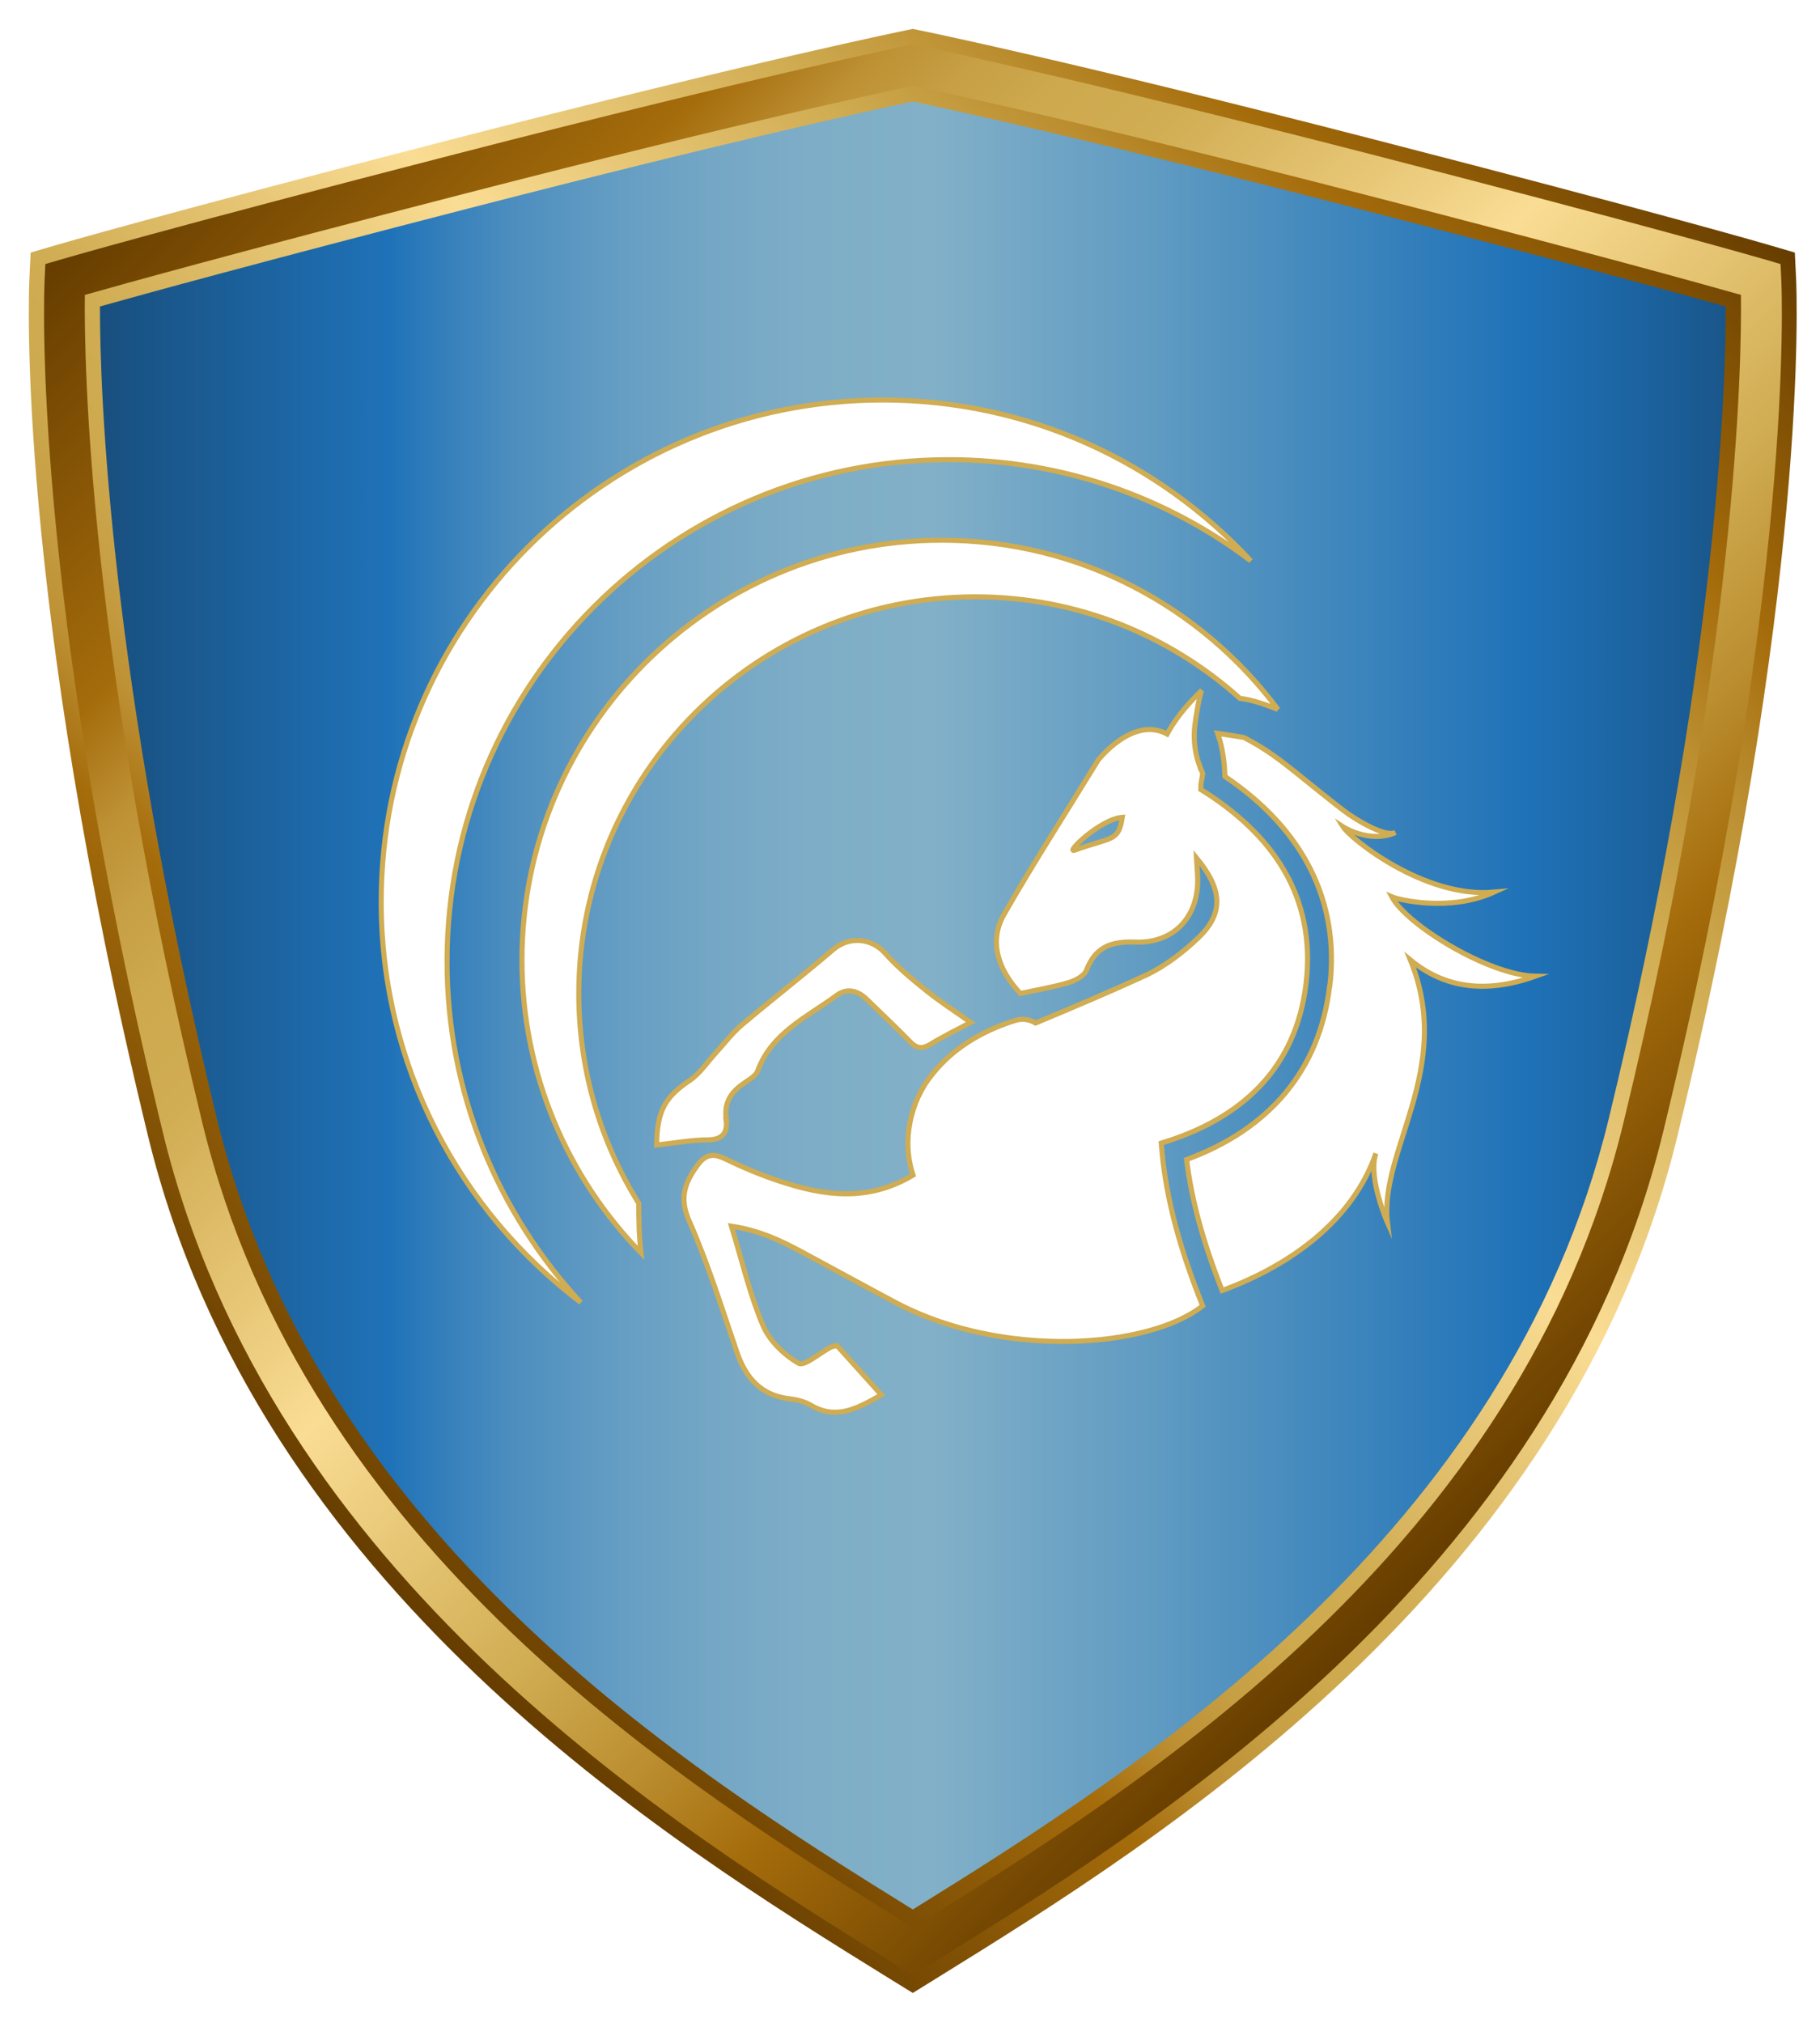
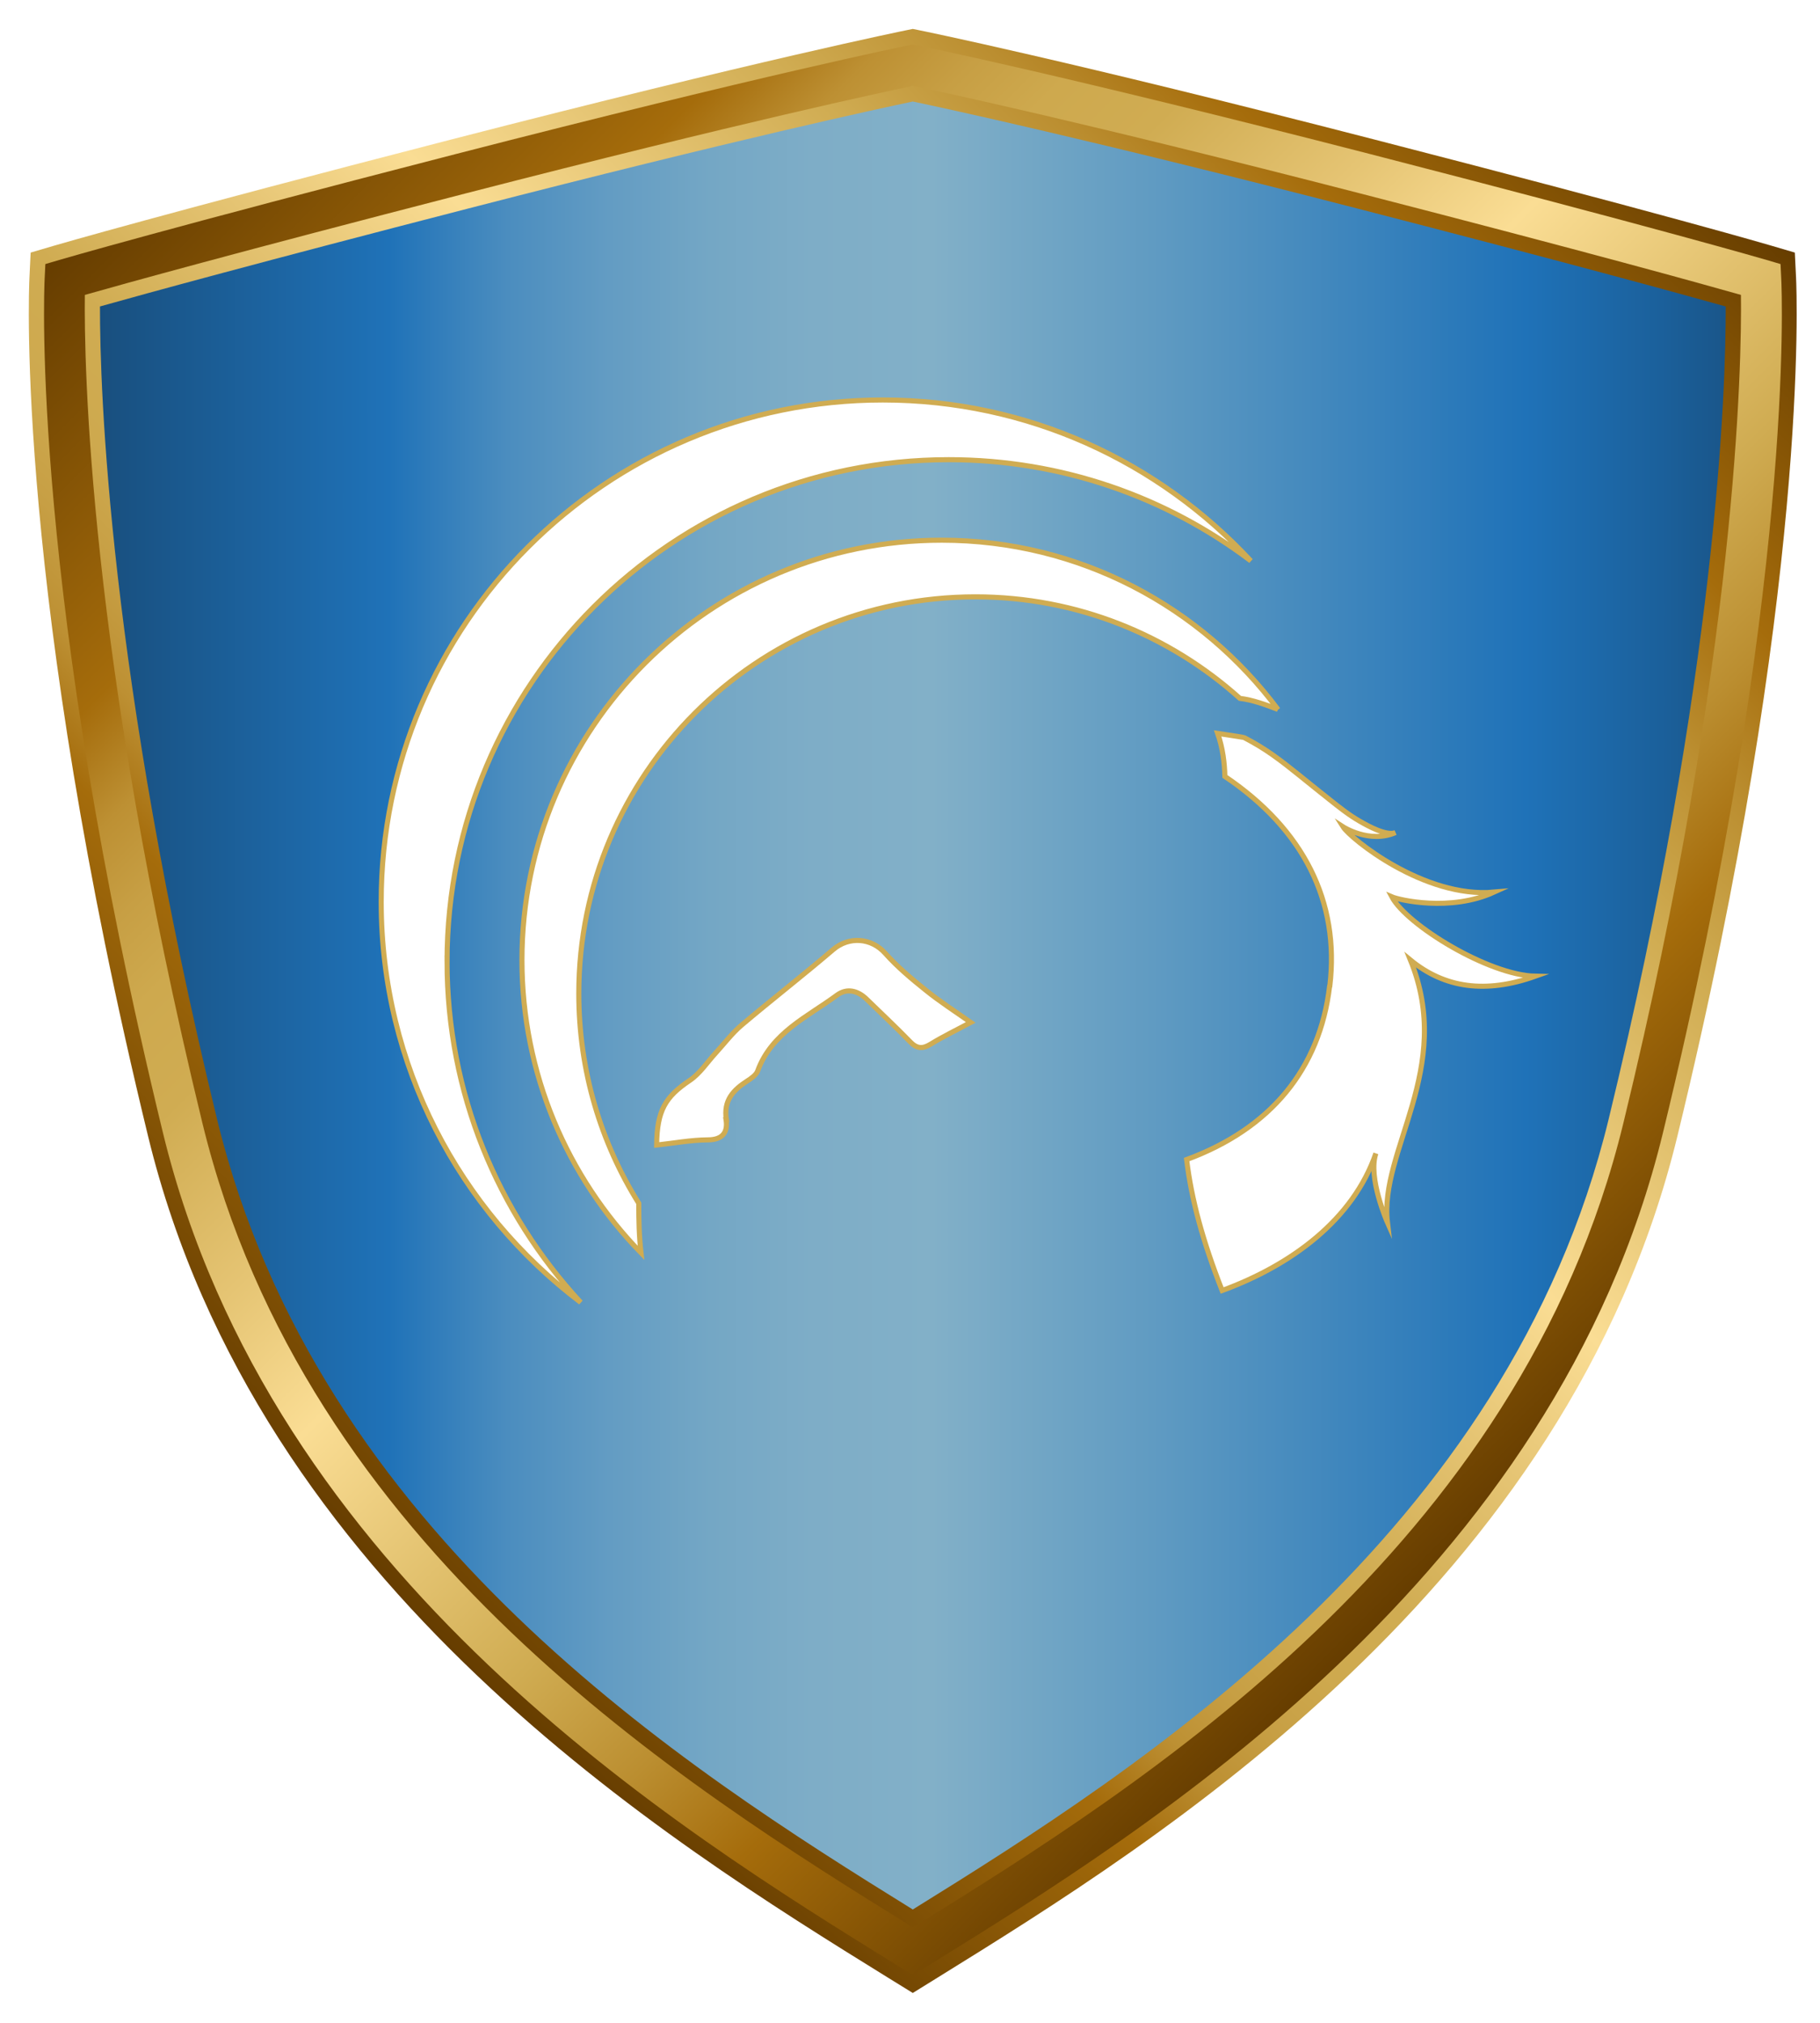
<svg xmlns="http://www.w3.org/2000/svg" xmlns:xlink="http://www.w3.org/1999/xlink" viewBox="0 0 179.33 199.28">
  <linearGradient y2="99.31" y1="99.31" x2="175.41" x1="8.2" gradientUnits="userSpaceOnUse" id="a">
    <stop stop-color="#184d7b" offset="0" />
    <stop stop-color="#1f72b8" offset=".18" />
    <stop stop-color="#2c7aba" offset=".2" />
    <stop stop-color="#4b8dbf" offset=".25" />
    <stop stop-color="#639cc3" offset=".31" />
    <stop stop-color="#74a7c5" offset=".37" />
    <stop stop-color="#7eadc7" offset=".43" />
    <stop stop-color="#82b0c8" offset=".5" />
    <stop stop-color="#609bc2" offset=".63" />
    <stop stop-color="#1f72b8" offset=".85" />
    <stop stop-color="#1b609b" offset=".93" />
    <stop stop-color="#184d7b" offset="1" />
  </linearGradient>
  <linearGradient y2="5.47" y1="140.52" x2="157.47" x1="22.43" gradientUnits="userSpaceOnUse" id="b">
    <stop stop-color="#663d00" offset="0" />
    <stop stop-color="#a56c0b" offset=".18" />
    <stop stop-color="#ae7a1b" offset=".2" />
    <stop stop-color="#bd9033" offset=".23" />
    <stop stop-color="#c79f44" offset=".27" />
    <stop stop-color="#cea94e" offset=".31" />
    <stop stop-color="#d0ac52" offset=".36" />
    <stop stop-color="#e5c473" offset=".45" />
    <stop stop-color="#fadd94" offset=".53" />
    <stop stop-color="#d0ac52" offset=".7" />
    <stop stop-color="#bb8e30" offset=".78" />
    <stop stop-color="#a56c0b" offset=".85" />
    <stop stop-color="#885605" offset=".92" />
    <stop stop-color="#663d00" offset="1" />
  </linearGradient>
  <linearGradient y2="139.57" y1="6.88" xlink:href="#b" x2="156.3" x1="23.61" id="c" />
  <filter filterUnits="userSpaceOnUse" id="d">
    <feOffset dy="2.16" dx="2.16" />
    <feGaussianBlur stdDeviation="2.16" result="blur" />
    <feFlood />
    <feComposite operator="in" in2="blur" />
    <feComposite in="SourceGraphic" />
  </filter>
  <path fill="url(#a)" d="m89.95 6.42s14.07 2.83 44.6 10.7c28.84 7.43 38.95 10.41 38.95 10.41s1.49 29.73-11.6 83.55c-10.56 43.45-49.95 67.5-71.96 81.12-22-13.62-61.39-37.67-71.96-81.12-13.07-53.82-11.58-83.55-11.58-83.55s10.11-2.97 38.95-10.41c30.53-7.87 44.6-10.7 44.6-10.7z" />
  <path fill="url(#b)" d="m89.95 196.32-2.43-1.5c-21.71-13.44-62.12-38.44-72.93-82.9-13.05-53.71-11.75-83.33-11.69-84.56l.12-2.48 2.38-.7c.1-.03 10.5-3.07 39.07-10.44 30.27-7.8 44.64-10.72 44.78-10.75l.69-.14.69.14c.14.03 14.51 2.94 44.78 10.75 28.57 7.36 38.96 10.41 39.06 10.44l2.38.7.12 2.48c.06 1.23 1.36 30.86-11.69 84.55-10.81 44.46-51.22 69.47-72.93 82.91l-2.42 1.5zm-80.1-166.13c-.01 8.15.85 36.11 11.54 80.07 9.94 40.9 46.11 63.93 68.55 77.83 22.44-13.9 58.61-36.93 68.56-77.83 10.71-44.06 11.56-71.94 11.54-80.07-4.52-1.27-15.62-4.32-36.37-9.67-26.37-6.8-40.55-9.85-43.73-10.52-3.18.67-17.36 3.72-43.73 10.52-20.75 5.35-31.85 8.4-36.37 9.67z" />
  <path fill="url(#c)" d="m89.95 194.55-1.64-1.01c-21.53-13.32-61.6-38.12-72.26-81.98-13-53.49-11.71-82.9-11.65-84.13l.07-1.42 1.36-.4c.1-.03 10.47-3.07 39.02-10.42 30.24-7.79 44.56-10.7 44.7-10.73l.4-.08.4.08c.14.03 14.47 2.94 44.71 10.73 28.54 7.36 38.92 10.39 39.02 10.42l1.36.4.07 1.42c.06 1.23 1.35 30.64-11.65 84.13-10.66 43.86-50.74 68.66-72.27 81.98l-1.63 1.01zm-81.59-165.5c-.08 6.51.3 35.17 11.58 81.56 10.2 41.98 47.44 65.27 70.01 79.24 22.57-13.97 59.81-37.26 70.01-79.24 11.29-46.45 11.66-75.06 11.58-81.56-3.66-1.04-14.82-4.15-37.49-9.99-27.35-7.05-41.61-10.08-44.1-10.6-2.49.52-16.75 3.55-44.1 10.6-22.67 5.84-33.83 8.95-37.49 9.99z" />
  <g stroke-width=".5" stroke-miterlimit="10" stroke="#d0ac52" filter="url(#d)" fill="#fff">
    <path d="m41.89 92.55c0-27.3 22.13-49.43 49.43-49.43 11.18 0 21.49 3.71 29.77 9.97-9.03-9.74-21.93-15.85-36.26-15.85-27.3 0-49.43 22.13-49.43 49.43 0 16.12 7.72 30.44 19.66 39.46-8.17-8.82-13.17-20.61-13.17-33.58z" />
    <path d="m123.77 67.73c-7.54-10.11-19.56-16.68-33.14-16.68-22.84 0-41.36 18.52-41.36 41.36 0 11.22 4.48 21.39 11.73 28.84-.19-1.62-.22-3.25-.22-4.88-3.74-5.99-5.91-13.07-5.91-20.66 0-21.58 17.5-39.08 39.08-39.08 10.03 0 19.15 3.8 26.06 10 1.29.16 2.53.62 3.75 1.09z" />
    <path d="m69.41 108.13c-.3-1.89.67-2.92 2.07-3.82.39-.25.86-.58 1.01-.97 1.38-3.78 4.9-5.32 7.81-7.47.99-.73 2.07-.46 2.95.41 1.42 1.39 2.88 2.74 4.26 4.17.66.69 1.22.74 2.03.24 1.22-.75 2.53-1.38 3.95-2.14-1.56-1.1-3.06-2.06-4.44-3.18-1.4-1.12-2.8-2.29-3.99-3.63-1.36-1.53-3.56-1.7-5.13-.36-2.96 2.53-6.04 4.92-9.01 7.43-.94.8-1.7 1.81-2.54 2.73-.85.92-1.56 2.04-2.57 2.72-2.41 1.62-3.23 2.95-3.27 6.37 1.7-.18 3.37-.5 5.04-.51 1.5 0 1.99-.79 1.8-1.99z" />
    <path d="m128.85 94.99c-.97 8.16-5.83 14.03-14.09 17.07.48 3.95 1.59 8.04 3.5 12.9 6.83-2.5 12.91-6.99 15.15-13.51-.82 2.39 1.14 6.81 1.14 6.81-.84-7.09 6.63-15.16 2.26-25.86 3.37 2.77 7.42 3.34 12.31 1.6-4.6-.1-12.66-5.04-14.14-7.82.72.31 5.76 1.5 10.07-.46-6.87.62-14.15-5.28-14.88-6.44 0 0 2.61 1.69 5.18.57-.88.38-2.77-.68-3.5-1.1-1.08-.61-2.06-1.4-3.03-2.17-.27-.23-.56-.44-.84-.67-.32-.26-.64-.52-.96-.77-1.65-1.32-3.29-2.71-5.1-3.81-.48-.29-.98-.57-1.48-.83-.05-.03-1.09-.19-2.62-.42.51 1.47.68 2.93.71 4.24 7.76 5.22 11.33 12.34 10.34 20.65z" />
-     <path d="m116 73.17c-.05-.15-.1-.31-.15-.46-.32-1.11-.41-2.26-.28-3.4.09-.77.48-3.18.7-3.48-1.74 1.66-2.79 3.13-3.43 4.31-3.4-1.81-6.8 2.58-6.8 2.58-3.24 5.28-6.4 10.17-9.28 15.21-1.45 2.53-.69 5.32 1.62 7.77 1.52-.33 3.15-.6 4.72-1.06.68-.2 1.58-.66 1.79-1.23.89-2.32 2.47-2.86 4.82-2.77 3.78.14 6.21-2.48 6.14-6.21-.01-.61-.07-1.22-.12-2.09 2.6 3.14 2.7 5.49.16 7.9-1.53 1.45-3.3 2.81-5.2 3.69-3.56 1.64-7.18 3.16-10.81 4.68-.58-.35-1.28-.47-1.98-.26-3.42 1.06-6.5 2.91-8.61 5.85-1.03 1.43-1.67 3.15-1.9 4.89-.21 1.58-.06 3.06.41 4.51-4.43 2.63-8.69 2.07-13.2.57-1.83-.61-3.62-1.36-5.35-2.2-1.23-.6-1.96-.36-2.73.71-1.23 1.71-1.76 3.2-.77 5.44 1.85 4.18 3.21 8.58 4.7 12.91.88 2.56 2.38 4.27 5.21 4.6.71.08 1.46.27 2.07.63 2.52 1.48 4.59.32 6.95-1.02-1.59-1.76-2.99-3.32-4.37-4.86-.27.07-.46.08-.61.16-1.09.57-2.61 1.91-3.17 1.59-1.43-.83-2.87-2.21-3.51-3.72-1.28-3-2.02-6.23-3.11-9.79 3.5.54 5.92 2 8.38 3.32 2.57 1.38 5.13 2.79 7.71 4.16h.01c.07.04.15.08.22.12.02.01.04.02.06.03 10.47 5.46 24.77 4.4 30.05.22-2.05-5.12-3.66-10.38-4.08-16.03 8-2.41 13.29-7.44 14.27-15.72 1.01-8.52-3.25-14.7-10.37-19.11 0-.18.01-.36.01-.54.06-.35.12-.69.18-1.04-.02-.04-.03-.08-.05-.11-.11-.25-.2-.5-.29-.75 0 0 0 0-.01 0zm-12.26 8.41c-1.02.37 2.5-3.06 4.68-3.23-.37 2.42-1.01 1.91-4.68 3.23z" />
  </g>
</svg>